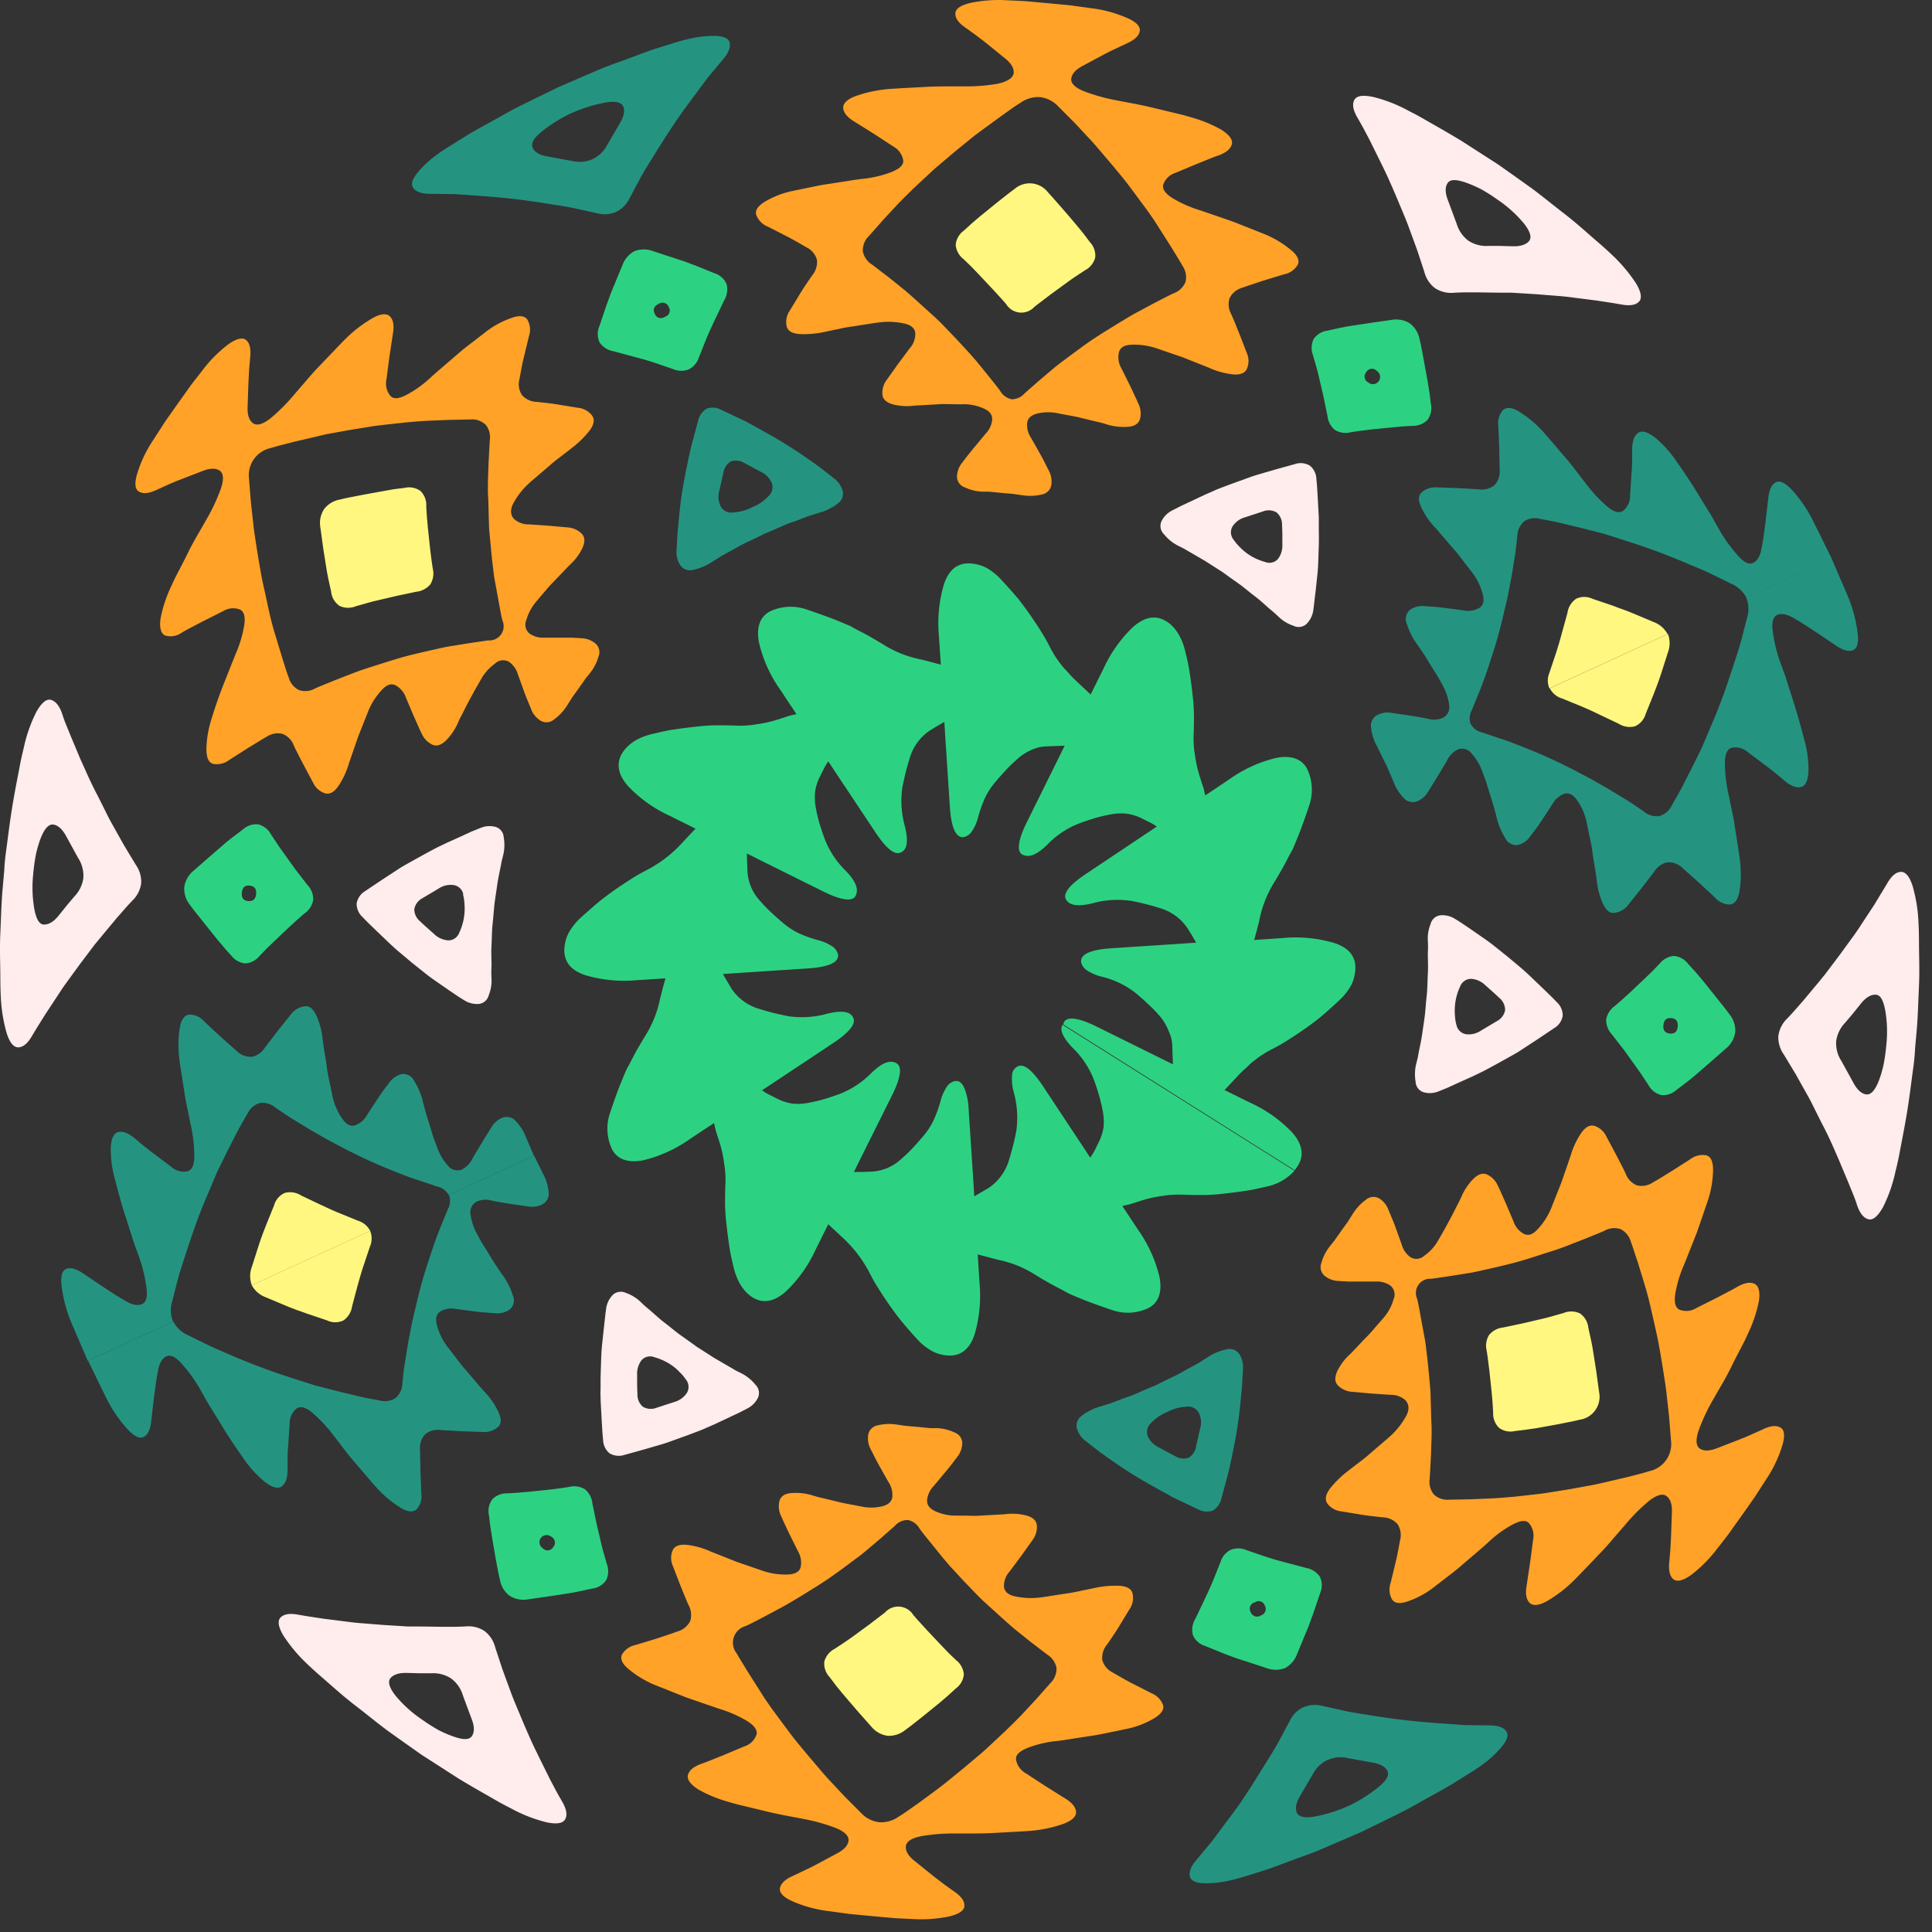
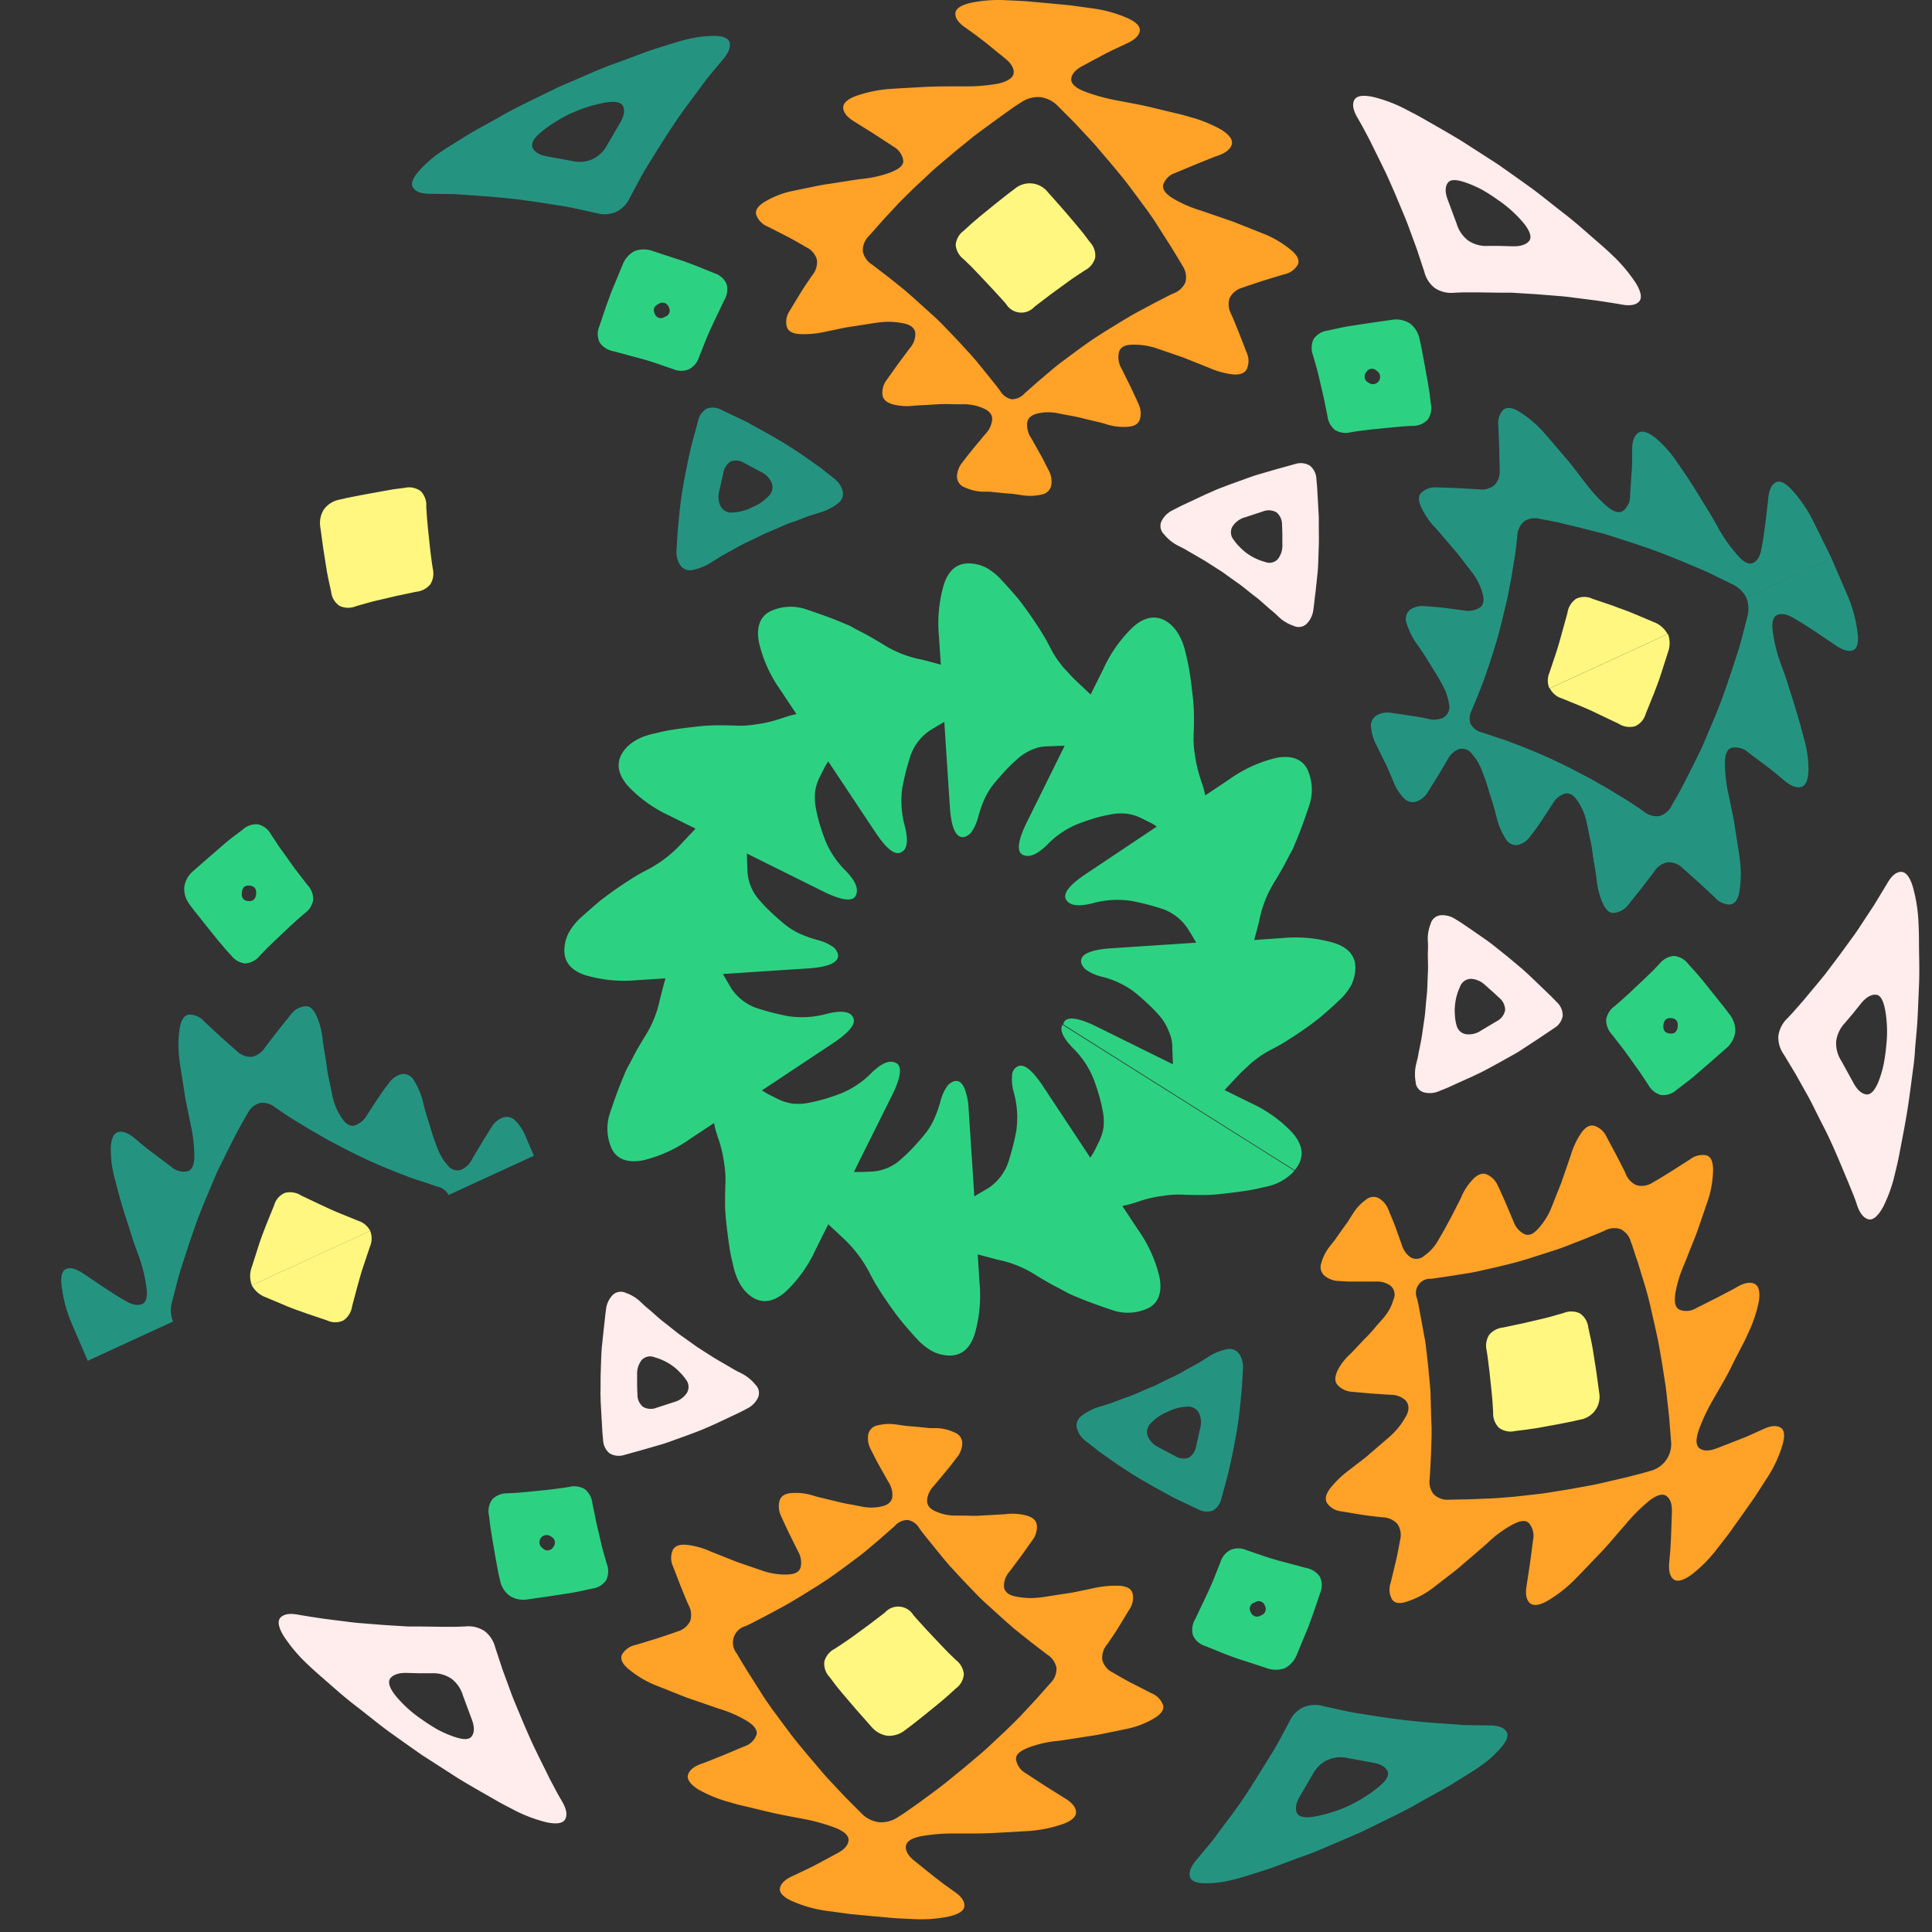
<svg xmlns="http://www.w3.org/2000/svg" width="138" height="138" fill="none">
  <rect width="100%" height="100%" fill="#333333" stroke="none" />
  <path d="M92.746 83.196c.41-.71.274-1.506-.473-2.332a9.637 9.637 0 0 0-2.966-2.095l-.92-.454-.92-.453 1.014-1.08c.173-.183.339-.339.538-.518.2-.18.338-.339.534-.477a7.366 7.366 0 0 1 1.201-.793c.438-.216.862-.458 1.272-.724.615-.386 1.24-.826 1.24-.826l.386-.28c.227-.173.552-.407.832-.654a34.795 34.795 0 0 0 1.154-1.04c.358-.322.66-.703.892-1.126a3.01 3.01 0 0 0 .284-1.216c0-.822-.466-1.448-1.562-1.787a9.797 9.797 0 0 0-3.639-.338l-1.014.07-1.015.068s.098-.358.193-.714c.047-.183.094-.365.132-.5.02-.077.037-.153.05-.23a8.128 8.128 0 0 1 1.062-2.682s.376-.606.73-1.259c.18-.339.339-.657.484-.91.146-.254.2-.427.2-.427s.294-.677.565-1.408c.27-.731.517-1.486.517-1.486a3.472 3.472 0 0 0-.152-2.613c-.392-.725-1.18-.992-2.27-.762a9.687 9.687 0 0 0-3.3 1.523l-.852.572-.856.569-.05-.227a3.642 3.642 0 0 0-.136-.49c-.115-.34-.227-.708-.227-.708a9.234 9.234 0 0 1-.318-1.439 7.115 7.115 0 0 1-.098-1.425s.034-.724.024-1.475c-.01-.752-.105-1.476-.105-1.476s-.078-.748-.2-1.524a13.529 13.529 0 0 0-.202-1.046l-.112-.473c-.24-.996-.713-1.791-1.424-2.194-.71-.403-1.505-.278-2.33.47a9.667 9.667 0 0 0-2.093 2.966l-.457.917-.456.92-1.076-1.015a7.093 7.093 0 0 1-.517-.541c-.166-.18-.338-.339-.477-.535a7.152 7.152 0 0 1-.788-1.202l-.213-.41c-.129-.25-.315-.558-.508-.866a35.775 35.775 0 0 0-.825-1.239l-.28-.389c-.173-.223-.403-.555-.653-.833-.494-.578-1.035-1.157-1.035-1.157a4.3 4.3 0 0 0-1.126-.894 2.955 2.955 0 0 0-1.214-.288c-.822 0-1.448.467-1.786 1.56a9.826 9.826 0 0 0-.338 3.643l.067 1.015.068 1.016-.714-.193-.5-.129c-.139-.037-.23-.054-.23-.054a7.902 7.902 0 0 1-2.675-1.07s-.606-.372-1.255-.73c-.338-.18-.676-.34-.913-.481-.237-.142-.423-.203-.423-.203s-.676-.298-1.407-.566a69.157 69.157 0 0 0-1.484-.52 3.45 3.45 0 0 0-2.611.148c-.727.386-.995 1.181-.765 2.268a9.64 9.64 0 0 0 1.529 3.354l.568.857.568.853-.226.05c-.166.036-.33.081-.49.136l-.707.227a9.154 9.154 0 0 1-1.441.315c-.47.08-.945.112-1.42.094 0 0-.724-.03-1.479-.023a13.22 13.22 0 0 0-1.47.105s-.751.078-1.523.196c-.395.057-.767.135-1.048.203l-.473.108c-1.015.24-1.786.715-2.195 1.422-.41.708-.278 1.506.47 2.336a9.605 9.605 0 0 0 2.959 2.098l.916.457.92.457-.507.532-.51.545a9.015 9.015 0 0 1-2.28 1.78l-.406.213c-.25.129-.561.312-.869.508-.615.386-1.241.823-1.241.823l-.386.28c-.223.173-.551.403-.835.654a53.532 53.532 0 0 0-1.157 1.015c-.358.323-.66.704-.893 1.128a2.9 2.9 0 0 0-.29 1.215c0 .822.47 1.449 1.555 1.79a9.87 9.87 0 0 0 3.64.339l1.014-.064 1.014-.065-.196.715c-.091.362-.186.727-.186.727a7.913 7.913 0 0 1-1.068 2.678s-.376.606-.734 1.255c-.176.339-.338.657-.48.915-.143.257-.207.423-.207.423s-.294.677-.565 1.404c-.27.728-.52 1.486-.52 1.486a3.445 3.445 0 0 0 .145 2.614c.382.73 1.177.995 2.263.768a9.717 9.717 0 0 0 3.307-1.517l.856-.568.855-.566.051.227c.033.166.076.33.129.491l.23.71c.144.47.248.952.31 1.44.08.469.111.945.096 1.421 0 0-.034.725-.028 1.48.007.754.102 1.475.102 1.475s.078.748.196 1.523c.054.393.132.769.2 1.05l.108.474c.236.995.713 1.784 1.417 2.197.703.413 1.505.277 2.333-.468a9.652 9.652 0 0 0 2.104-2.958l.456-.92.46-.918s.061.068.16.162l.368.339.544.508a9.14 9.14 0 0 1 1.776 2.284l.213.407c.129.25.308.568.504.873.386.616.822 1.239.822 1.239s.436.63.93 1.229a28.77 28.77 0 0 0 1.014 1.157c.323.36.704.661 1.127.894.376.187.79.287 1.21.294.822 0 1.451-.47 1.793-1.557a9.864 9.864 0 0 0 .338-3.638l-.064-1.016-.064-1.016 1.44.383c.95.19 1.858.555 2.675 1.076 0 0 .602.376 1.255.732.338.179.656.338.91.484.254.145.423.21.423.21s.676.294 1.403.565c.727.27 1.481.521 1.481.521a3.413 3.413 0 0 0 2.615-.142c.73-.376.997-1.175.77-2.261a9.709 9.709 0 0 0-1.51-3.314l-.566-.856-.568-.857.227-.05c.166-.035.331-.078.493-.13l.71-.226c.47-.146.953-.25 1.441-.311a7.042 7.042 0 0 1 1.418-.092s.723.03 1.477.027a13.32 13.32 0 0 0 1.475-.098s.747-.078 1.522-.196c.389-.055.77-.129 1.048-.197l.474-.108a3.68 3.68 0 0 0 2.012-1.134L75.89 73.197c-.216.39.051.938.724 1.642a6.43 6.43 0 0 1 1.492 2.213s.216.56.385 1.145c.17.585.277 1.16.277 1.16.077.39.095.788.055 1.182a3.705 3.705 0 0 1-.362 1.087l-.27.548a3.493 3.493 0 0 1-.214.359l-.102.159-.287-.437-.277-.42-2.845-4.302c-.774-1.147-1.352-1.587-1.785-1.354a.712.712 0 0 0-.39.633c-.032.406.008.814.12 1.205.245.88.31 1.802.189 2.708 0 0-.024.15-.068.359-.044.21-.108.501-.183.789a21.724 21.724 0 0 1-.338 1.178 3.658 3.658 0 0 1-1.376 1.79l-1.042.61-.034-.525-.03-.501-.338-5.148a4.761 4.761 0 0 0-.295-1.53c-.148-.339-.338-.539-.588-.535a.619.619 0 0 0-.338.105.815.815 0 0 0-.301.25 3.322 3.322 0 0 0-.497 1.114c-.13.471-.298.93-.504 1.374-.181.373-.409.723-.677 1.04 0 0-.368.453-.791.896-.21.227-.43.44-.592.586l-.28.25a3.326 3.326 0 0 1-2.114.86l-.606.024h-.615l.233-.47.223-.451 2.3-4.617c.599-1.232.707-2.01.264-2.24-.443-.231-.978-.045-1.739.676a6.49 6.49 0 0 1-2.211 1.496s-.555.213-1.143.39c-.589.175-1.16.277-1.16.277a3.962 3.962 0 0 1-1.18.054 3.563 3.563 0 0 1-1.086-.358l-.545-.275a2.962 2.962 0 0 1-.362-.21l-.162-.101.44-.291.416-.274 4.298-2.854c1.139-.774 1.59-1.37 1.353-1.79-.21-.45-.856-.502-1.837-.268-.879.248-1.8.313-2.705.193 0 0-.152-.02-.362-.068-.21-.047-.497-.108-.788-.18-.578-.145-1.174-.338-1.174-.338a3.586 3.586 0 0 1-1.82-1.398l-.611-1.042.527-.034.498-.034 5.147-.338c1.353-.102 2.029-.396 2.06-.887a.63.63 0 0 0-.105-.339.873.873 0 0 0-.25-.298 3.348 3.348 0 0 0-1.113-.497 8.847 8.847 0 0 1-1.377-.501 5.342 5.342 0 0 1-1.041-.677s-.45-.373-.893-.792a9.573 9.573 0 0 1-.589-.593l-.25-.28a3.356 3.356 0 0 1-.862-2.116l-.041-1.222.47.233.447.224 4.62 2.295c1.23.599 2.029.704 2.238.26.21-.443.044-.978-.676-1.74a6.453 6.453 0 0 1-1.498-2.21s-.213-.555-.393-1.144c-.179-.589-.277-1.16-.277-1.16a3.953 3.953 0 0 1-.054-1.179c.056-.38.176-.75.355-1.09 0 0 .135-.274.274-.545.06-.127.129-.249.206-.365l.102-.16.29.437.278.42 2.858 4.295c.773 1.14 1.37 1.586 1.789 1.338.45-.207.5-.857.263-1.838a6.775 6.775 0 0 1-.196-2.708s.02-.156.068-.363c.047-.206.105-.5.18-.788.145-.58.337-1.175.337-1.175a3.58 3.58 0 0 1 1.397-1.824l.16-.099.337-.206.531-.308.034.525.03.5.339 5.15c.101 1.353.399 2.03.89 2.06a.643.643 0 0 0 .337-.101.914.914 0 0 0 .301-.257c.232-.337.4-.713.494-1.11.127-.474.294-.934.5-1.378a4.91 4.91 0 0 1 .677-1.043s.372-.453.791-.897c.21-.223.43-.447.592-.589l.278-.25a3.718 3.718 0 0 1 1.542-.806c.188-.034.38-.055.571-.06l1.221-.045-.233.47-.22.45-2.29 4.625c-.595 1.232-.7 2.03-.26 2.244.44.213.977.04 1.738-.697a6.396 6.396 0 0 1 2.209-1.503s.551-.213 1.143-.393c.592-.18 1.16-.28 1.16-.28a3.933 3.933 0 0 1 1.177-.058c.38.051.747.166 1.089.338l.544.274c.127.058.25.126.366.203l.159.102-.437.294-.416.278-4.288 2.864c-1.14.775-1.59 1.377-1.336 1.794.254.416.86.497 1.837.264a6.655 6.655 0 0 1 2.688-.2c.123.015.245.036.365.064a17.513 17.513 0 0 1 1.959.518 3.551 3.551 0 0 1 1.823 1.398c.037.05.07.102.1.156l.21.338.305.528-.524.034-.497.034-5.148.339c-1.353.105-2.029.402-2.056.89.002.12.037.237.102.338.065.115.153.216.257.298.337.232.714.4 1.112.494.88.21 1.707.606 2.422 1.161 0 0 .45.37.893.79.297.272.579.563.842.869.274.324.492.693.642 1.09.167.352.252.737.25 1.127l.044 1.222-.473-.233-.447-.22-4.623-2.285c-1.227-.593-2.029-.698-2.242-.257a.647.647 0 0 0-.05.148l16.534 10.412c.1-.122.189-.252.267-.389ZM122.132 75.902l1.194-1.046c.34-.293.561-.7.622-1.144a1.838 1.838 0 0 0-.402-1.243s-.227-.318-.48-.63l-.494-.619-.974-1.218-.497-.582-.525-.576a1.416 1.416 0 0 0-1.014-.562 1.466 1.466 0 0 0-1.015.549l-.514.534-.541.522-1.072 1.015-.538.488c-.267.24-.551.477-.551.477a1.487 1.487 0 0 0-.605.965 1.51 1.51 0 0 0 .416 1.063l.889 1.147.866 1.208s.223.305.423.613l.412.62a1.465 1.465 0 0 0 .907.73 1.403 1.403 0 0 0 1.112-.361l.599-.457c.314-.234.609-.478.609-.478l1.173-1.015Zm-3.318-2.674c.034-.362.22-.532.562-.505.342.027.494.23.46.6-.034.368-.22.538-.562.5-.341-.037-.493-.233-.46-.595Z" fill="#2CD282" />
  <path d="m104.002 77.418 1.2-.541.565-.271c.338-.166.761-.4 1.204-.64l1.214-.677c.338-.193.545-.338.545-.338l1.139-.745 1.16-.779a1.249 1.249 0 0 0 .592-.876 1.287 1.287 0 0 0-.426-.975s-.233-.247-.487-.494l-.5-.484-.988-.945-.463-.423-1.072-.897-1.066-.853c-.291-.223-.5-.369-.5-.369l-1.082-.751-.535-.362c-.264-.18-.534-.339-.534-.339a1.693 1.693 0 0 0-1.066-.284.826.826 0 0 0-.716.62c-.164.408-.23.85-.193 1.289 0 0 .02.274 0 .677-.021.403.03.958 0 1.503-.031.545-.031 1.093-.071 1.503l-.068.677s-.02.274-.057.677c-.038.402-.132.95-.207 1.492-.074.542-.203 1.08-.277 1.483-.025.164-.06.327-.105.487a6.19 6.19 0 0 1-.044.183c-.109.43-.125.877-.047 1.314a.812.812 0 0 0 .588.744 1.67 1.67 0 0 0 1.096-.088l.605-.244.596-.274Zm.03-4.21a2.86 2.86 0 0 1-.105-.65 3.72 3.72 0 0 1 0-.732 4.01 4.01 0 0 1 .365-1.354.838.838 0 0 1 .789-.555c.381.026.741.189 1.014.457l.494.44c.254.224.487.45.487.45a1.131 1.131 0 0 1 .433.884 1.1 1.1 0 0 1-.582.785l-1.136.677c-.318.217-.704.31-1.086.26a.836.836 0 0 1-.673-.663ZM133.878 64.626l-.964 1.463s-.169.27-.457.677l-1.052 1.445-1.055 1.398-.507.62-1.082 1.296-.548.623c-.267.308-.562.61-.562.61-.341.329-.561.764-.625 1.235-.025.473.112.941.389 1.327l.855 1.418.826 1.476s.162.28.371.7c.21.42.501 1.016.789 1.567.287.552.568 1.172.764 1.615l.321.741.677 1.615s.165.413.338.83c.172.416.301.832.301.832.196.555.46.884.788.975.328.091.676-.193 1.055-.863a10.39 10.39 0 0 0 .872-2.468l.092-.376c.057-.24.135-.578.213-.991.155-.83.379-1.93.558-3.047.179-1.117.308-2.224.423-3.046.115-.823.132-1.398.132-1.398l.125-1.398c.074-.84.104-1.963.155-3.084.051-1.12 0-2.248 0-3.09 0-.843-.034-1.405-.034-1.405a11.134 11.134 0 0 0-.409-2.596c-.223-.728-.527-1.08-.876-1.05-.348.03-.653.308-.947.816 0 0-.23.386-.463.768-.233.383-.463.765-.463.765Zm.781 7.539c.145.84.169 1.698.071 2.545-.04.455-.104.907-.193 1.354-.084.388-.197.77-.338 1.14-.267.678-.568 1.016-.906.966-.339-.051-.653-.339-.927-.864l-.829-1.506a2.343 2.343 0 0 1-.382-1.418c.065-.498.288-.962.636-1.324l.555-.656.544-.677c.365-.467.717-.677 1.069-.677.351 0 .561.389.7 1.117Z" fill="#FFECEC" />
  <path d="M112.7 57.23a4.41 4.41 0 0 1 .66 1.636l.125.612c.074.37.196.85.257 1.354.061.505.155.985.213 1.354.057.37.088.616.088.616.052.596.202 1.18.443 1.726.233.484.473.715.818.677a1.472 1.472 0 0 0 1.015-.595l.92-1.148.913-1.191a1.448 1.448 0 0 1 .94-.677 1.413 1.413 0 0 1 1.096.416l1.146 1.016 1.15 1.07a1.435 1.435 0 0 0 1.072.514c.338-.024.592-.339.694-.955a7.91 7.91 0 0 0 .033-2.173s-.03-.305-.104-.758l-.261-1.662c-.081-.61-.226-1.205-.314-1.655a26.97 26.97 0 0 0-.156-.748 10.603 10.603 0 0 1-.24-2.153c0-.65.172-1.016.5-1.1a1.375 1.375 0 0 1 1.164.338l1.322.992c.338.25.653.514.893.71l.399.34c.423.338.802.503 1.14.432.338-.07.521-.457.551-1.154a7.987 7.987 0 0 0-.338-2.37s-.338-1.326-.751-2.62l-.568-1.786-.294-.8a10.629 10.629 0 0 1-.589-2.321c-.108-.677 0-1.11.311-1.243.311-.132.724-.054 1.228.258 0 0 .382.22.747.453l.731.474 1.461.985c.494.339.903.467 1.224.355.321-.111.443-.551.338-1.306a9.822 9.822 0 0 0-.676-2.525l-1.18-2.742-6.088 2.806c.182.457.203.962.061 1.432l-.419 1.628s-.105.396-.237.796l-.257.792s-.382 1.188-.788 2.325a37.9 37.9 0 0 1-.9 2.254l-.619 1.463-.7 1.425-.707 1.384c-.175.339-.368.677-.517.934-.149.258-.24.42-.24.42a1.413 1.413 0 0 1-.893.758 1.44 1.44 0 0 1-1.113-.338l-.385-.264c-.23-.156-.534-.362-.856-.562l-1.268-.772-1.262-.72-1.288-.678s-.954-.49-1.918-.92c-.964-.43-1.948-.806-1.948-.806l-.642-.247c-.321-.122-.66-.227-.66-.227l-1.305-.437a1.182 1.182 0 0 1-.812-.602l-6.087 2.803.578 1.354c.16.412.4.789.703 1.11a.861.861 0 0 0 .93.264c.351-.131.644-.382.829-.708l.676-1.093s.173-.284.339-.565l.338-.572c.16-.345.435-.622.778-.786a.862.862 0 0 1 .974.295c.341.387.604.836.774 1.323l.19.508c.115.305.226.725.358 1.138.281.822.477 1.665.477 1.665.129.5.333.977.605 1.415a.869.869 0 0 0 .893.484c.376-.093.702-.325.913-.65l.261-.338c.155-.214.362-.498.548-.782l.764-1.168c.191-.348.506-.61.883-.735.321-.064.622.102.916.549Z" fill="#249481" />
  <path d="m114.262 51.05 1.353.643a1.472 1.472 0 0 0 1.164.186 1.356 1.356 0 0 0 .767-.88l.579-1.432.175-.457c.105-.277.241-.646.359-1.015l.48-1.5c.159-.423.159-.89 0-1.313l-8.438 3.882a1.443 1.443 0 0 0 .866.724l1.353.552c.338.143.676.291.926.41l.416.2Z" fill="#FFF780" />
-   <path d="M7.598 99.87a9.633 9.633 0 0 0 1.468 2.167c.507.562.91.762 1.218.586.307-.176.466-.559.524-1.165l.203-1.746.118-.864c.058-.43.142-.866.142-.866.095-.586.298-.945.602-1.097.305-.152.697.044 1.15.572.53.6.992 1.257 1.377 1.96l.415.741.981 1.595a36.403 36.403 0 0 0 1.498 2.278c.44.675.978 1.281 1.597 1.797.551.43.967.542 1.238.339.27-.204.405-.596.409-1.148v-.521c0-.315 0-.721.04-1.141l.109-1.652a1.358 1.358 0 0 1 .5-1.1c.284-.189.676-.085 1.163.339a10.391 10.391 0 0 1 1.472 1.584s.19.24.466.606c.278.365.643.856 1.052 1.316l1.093 1.28c.294.338.503.575.503.575a7.942 7.942 0 0 0 1.671 1.385c.535.338.94.338 1.174.095a1.423 1.423 0 0 0 .31-1.148l-.06-1.571-.03-1.536a1.411 1.411 0 0 1 .392-1.107 1.48 1.48 0 0 1 1.126-.274l1.502.084 1.468.051a1.443 1.443 0 0 0 1.102-.376c.243-.247.227-.582 0-1.069a5.356 5.356 0 0 0-1.015-1.463s-.172-.182-.412-.47l-.89-1.043c-.338-.372-.622-.782-.855-1.073l-.38-.494a4.355 4.355 0 0 1-.81-1.567c-.15-.515-.078-.85.206-1.04.34-.204.744-.273 1.133-.192l1.38.18c.337.043.676.07.95.09l.433.031c.384.05.773-.046 1.089-.27a.857.857 0 0 0 .213-.993 4.993 4.993 0 0 0-.677-1.38s-.514-.698-.95-1.446l-.633-1.016-.26-.477a4.032 4.032 0 0 1-.5-1.448.86.86 0 0 1 .412-.931 1.594 1.594 0 0 1 1.103-.082s.31.071.642.126l.656.105 1.279.186c.367.07.747.012 1.075-.166a.867.867 0 0 0 .406-.88 3.388 3.388 0 0 0-.382-1.256l-.653-1.324-6.088 2.803a1.194 1.194 0 0 1-.07 1.016l-.521 1.276s-.139.338-.254.646c-.115.308-.233.65-.233.65s-.338.975-.656 2.004A31.765 31.765 0 0 0 29.777 93l-.338 1.422-.274 1.425-.24 1.465c-.06.373-.105.738-.132 1.016l-.05.464a1.463 1.463 0 0 1-.48 1.06 1.407 1.407 0 0 1-1.157.179l-.477-.088c-.284-.051-.677-.126-1.042-.217l-1.512-.365-1.535-.393-1.512-.48s-1.15-.363-2.296-.79c-1.147-.426-2.276-.913-2.276-.913l-.768-.339c-.389-.162-.758-.338-.758-.338l-1.508-.738a2.182 2.182 0 0 1-1.045-.982L6.29 97.193l1.308 2.678Z" fill="#249481" />
  <path d="M35.402 111.312s.074.386.145.775.166.775.166.775c.08.442.322.839.676 1.114.378.243.832.339 1.275.27l1.57-.226 1.535-.234s.379-.064.761-.149l.758-.166a1.399 1.399 0 0 0 1.014-.609 1.471 1.471 0 0 0 .037-1.164l-.203-.718c-.104-.339-.189-.718-.189-.718l-.338-1.445-.294-1.425a1.515 1.515 0 0 0-.531-1.016 1.49 1.49 0 0 0-1.126-.169s-.366.064-.72.108l-.725.092-1.47.149-.748.067-.744.044a1.467 1.467 0 0 0-1.08.42 1.417 1.417 0 0 0-.246 1.148l.095.771.118.759.264 1.547Zm3.967-1.551a.474.474 0 0 1 .152.738.47.47 0 0 1-.349.239.467.467 0 0 1-.398-.141.519.519 0 0 1-.23-.542.51.51 0 0 1 .234-.333.524.524 0 0 1 .402-.058c.068.019.13.05.186.094l.003.003Z" fill="#2CD282" />
  <path d="m21.904 93.822 1.461.494a1.352 1.352 0 0 0 1.167 0 1.476 1.476 0 0 0 .619-1.016l.385-1.445s.051-.176.125-.444c.075-.267.176-.616.295-.971l.466-1.391a1.453 1.453 0 0 0 .017-1.13L17.984 91.8c.215.397.568.703.991.86l1.448.609c.358.149.724.288 1.014.386l.467.166Z" fill="#FFF780" />
  <path d="m43.136 94.827-.139 1.313s-.027.254-.044.62c-.017.365-.03.87-.047 1.354-.017.484 0 1.015-.017 1.398l.017.629.075 1.354.04.677c.02.339.058.677.058.677a1.288 1.288 0 0 0 .46.958 1.283 1.283 0 0 0 1.051.119l1.353-.376 1.306-.379s.24-.068.605-.2l1.312-.474c.47-.179.923-.338 1.268-.501l.575-.25 1.19-.559.582-.274.579-.298c.338-.165.613-.437.781-.775a.827.827 0 0 0-.183-.934 3.115 3.115 0 0 0-1.014-.82l-.17-.084c-.15-.07-.295-.149-.436-.237l-1.305-.758-1.268-.812-.555-.4-.558-.396c-.338-.234-.75-.592-1.187-.924-.436-.332-.825-.714-1.143-.975a7.64 7.64 0 0 1-.51-.453 2.847 2.847 0 0 0-1.103-.694.832.832 0 0 0-.94.142c-.263.27-.43.62-.477.995 0 0-.044.318-.078.636-.034.319-.078.701-.078.701Zm3.619 2.122c.448.123.871.322 1.251.59.2.14.383.301.548.48.16.15.303.319.426.501a.84.84 0 0 1 .088.965 1.576 1.576 0 0 1-.903.656l-1.265.413a1.111 1.111 0 0 1-.977-.071 1.12 1.12 0 0 1-.39-.904s-.02-.338-.023-.676c-.003-.339 0-.678 0-.678a1.605 1.605 0 0 1 .318-1.072.822.822 0 0 1 .927-.204ZM39.298 127.119l-.778-1.57-.355-.728c-.21-.437-.47-1.039-.727-1.628l-.677-1.622c-.18-.433-.287-.738-.287-.738l-.582-1.587-.518-1.571a2.13 2.13 0 0 0-.754-1.164 2.089 2.089 0 0 0-1.352-.339s-.42.024-.829.028h-.829l-1.69-.024h-.802l-1.745-.108-1.783-.143c-.486-.044-.804-.091-.804-.091l-1.735-.22-.88-.135c-.443-.068-.882-.146-.882-.146-.579-.108-.995-.047-1.238.19-.244.236-.183.7.223 1.354a11.19 11.19 0 0 0 1.691 2s.402.389 1.042.941c.639.552 1.467 1.31 2.367 2.001.9.69 1.755 1.401 2.438 1.892l1.144.815 1.146.809 2.594 1.669c.954.586 1.934 1.131 2.662 1.551.365.213.676.375.893.487l.338.176c.771.415 1.592.732 2.442.944.747.156 1.197.082 1.352-.24.156-.321.064-.724-.226-1.235 0 0-.227-.38-.437-.772l-.422-.796Zm-6.903-3.08a8.083 8.083 0 0 1-1.096-.477 12.564 12.564 0 0 1-1.143-.728 8.883 8.883 0 0 1-1.884-1.692c-.463-.579-.591-1.016-.382-1.273.21-.257.622-.396 1.211-.373l.862.024h.86c.5-.029.998.105 1.416.383.4.304.69.729.829 1.211l.599 1.612c.22.548.24.968.05 1.266-.189.298-.622.294-1.322.047Z" fill="#FFECEC" />
  <path d="M56.282 112.463a5.01 5.01 0 0 1-1.749-.244l-1.89-.65-1.857-.738a5.778 5.778 0 0 0-1.718-.484c-.528-.051-.862.074-1.015.376a1.42 1.42 0 0 0 .017 1.157s.267.677.531 1.375c.142.338.284.697.392.958.109.26.186.429.186.429a1.46 1.46 0 0 1 .119 1.151 1.44 1.44 0 0 1-.913.742s-.183.071-.453.162l-1.015.339-1.498.457a1.467 1.467 0 0 0-.984.677c-.153.308 0 .677.483 1.066.56.463 1.186.84 1.857 1.117l2.273.904 2.31.795c.693.205 1.359.495 1.981.863.555.339.782.677.697.992a1.35 1.35 0 0 1-.873.836l-1.515.636-1.065.427c-.294.118-.49.183-.49.183-.518.183-.836.436-.944.761-.108.325.132.677.72 1.063a9.562 9.562 0 0 0 2.206.904l.223.064c.142.041.338.102.595.159l1.82.437c.676.166 1.328.295 1.83.386l.838.159a13.56 13.56 0 0 1 2.306.643c.646.264.96.572.92.914-.04.342-.314.647-.838.917l-1.55.833s-.392.203-.788.386l-.794.376c-.548.243-.856.535-.924.87-.067.335.258.677.954.971a9.16 9.16 0 0 0 2.533.677l1.485.203 1.491.142 1.492.136c.372.037.747.044 1.014.061l.467.02a9.868 9.868 0 0 0 2.618-.176c.744-.173 1.12-.427 1.12-.782 0-.355-.251-.677-.748-1.015l-.714-.512-.7-.538-1.37-1.1c-.463-.362-.676-.714-.652-1.056.023-.342.385-.589 1.072-.731.789-.14 1.59-.206 2.39-.196h.853c.51 0 1.194 0 1.874-.034l1.87-.102.852-.054a9.488 9.488 0 0 0 2.337-.498c.65-.237.954-.561.907-.897-.048-.335-.312-.639-.788-.927l-1.42-.89-1.374-.897a1.39 1.39 0 0 1-.703-.995c-.024-.339.26-.593.869-.837a8.095 8.095 0 0 1 2.11-.484s.304-.033.754-.108l1.664-.257c.606-.085 1.2-.23 1.654-.315l.747-.156c.715-.135 1.4-.39 2.03-.754.544-.319.76-.637.676-.965a1.464 1.464 0 0 0-.846-.857l-1.383-.707c-.338-.173-.676-.369-.933-.515l-.42-.243a1.413 1.413 0 0 1-.757-.891 1.456 1.456 0 0 1 .338-1.117l.264-.382c.156-.23.362-.535.561-.86l.771-1.269a1.442 1.442 0 0 0 .227-1.134c-.091-.339-.396-.508-.923-.548a6.968 6.968 0 0 0-1.776.152l-.609.128c-.368.068-.852.193-1.352.258l-1.353.21c-.369.064-.62.088-.62.088a5.276 5.276 0 0 1-1.758-.082c-.517-.105-.774-.372-.798-.704a1.54 1.54 0 0 1 .4-1.066l.841-1.127.799-1.124c.236-.308.346-.694.307-1.08-.047-.338-.3-.551-.754-.677a4.017 4.017 0 0 0-1.528-.088l-.542.031-1.187.067c-.43.034-.862 0-1.187 0h-.541a3.469 3.469 0 0 1-1.498-.308c-.42-.186-.62-.457-.599-.798.038-.384.208-.743.48-1.016l.846-1.015.402-.495.396-.521c.24-.285.376-.643.389-1.015a.822.822 0 0 0-.558-.772 3.224 3.224 0 0 0-1.268-.308h-.227c-.138 0-.321 0-.5-.027l-.727-.071-.731-.061-.724-.105a3.499 3.499 0 0 0-1.305.064.833.833 0 0 0-.677.657c-.06.372.007.755.193 1.083 0 0 .149.288.294.579.146.291.305.572.305.572l.642 1.141c.217.315.318.695.288 1.076-.044.338-.291.572-.74.677a3.345 3.345 0 0 1-1.53 0l-.534-.102c-.318-.057-.744-.132-1.163-.243l-1.16-.278c-.163-.034-.291-.074-.382-.101l-.142-.041a4.02 4.02 0 0 0-1.53-.183c-.462.024-.757.197-.868.521-.107.375-.07.776.105 1.124 0 0 .067.166.175.396l.403.857c.315.629.626 1.259.626 1.259.202.341.27.745.192 1.134-.084.321-.378.504-.91.525Zm.886 1.57 1.23-.761.559-.363c.338-.22.774-.538 1.204-.849l1.156-.86c.308-.234.514-.406.514-.406l1.062-.901 1.015-.89a1.227 1.227 0 0 1 .927-.433 1.212 1.212 0 0 1 .832.592s.203.281.412.542l.43.531.872 1.077.43.504.974 1.056 1.014 1.056c.288.291.48.467.48.467l1.066.968.544.491.559.488 1.146.917 1.19.914a1.47 1.47 0 0 1 .677.941 1.414 1.414 0 0 1-.423 1.097l-1.014 1.147-1.07 1.151s-.27.281-.55.555l-.562.552-1.17 1.093s-.22.213-.561.508l-1.269 1.07-1.315 1.073-.612.47-1.336.985-.694.484c-.338.247-.703.467-.703.467-.4.284-.886.423-1.377.393a2.114 2.114 0 0 1-1.274-.636l-1.198-1.202-1.13-1.208s-.21-.22-.513-.579l-1.096-1.29c-.39-.47-.771-.927-1.049-1.29l-.453-.606-.95-1.282-.45-.644c-.223-.338-.433-.677-.433-.677l-.839-1.32-.55-.9a9.966 9.966 0 0 1-.244-.42 1.222 1.222 0 0 1-.214-1.148 1.23 1.23 0 0 1 .843-.808s.169-.071.422-.2l.917-.474 1.302-.697s.315-.173.633-.362l.639-.383Z" fill="#FFA227" />
  <path d="m60.198 120.989 1.014 1.185 1.052 1.188c.291.342.698.564 1.143.623.45.022.891-.121 1.242-.403l.395-.294.86-.677 1.21-.982.582-.498.575-.524a1.402 1.402 0 0 0 .575-1.016 1.444 1.444 0 0 0-.562-1.015l-.534-.515-.52-.541-1.016-1.077-.676-.741a29.56 29.56 0 0 0-.297-.339 1.272 1.272 0 0 0-.97-.602 1.263 1.263 0 0 0-1.06.42l-1.153.88-1.2.876s-.305.22-.613.423l-.619.41a1.465 1.465 0 0 0-.744.904 1.393 1.393 0 0 0 .376 1.117l.466.619c.227.281.474.579.474.579Z" fill="#FFF780" />
  <path d="m88.982 118.66 1.492.491c.423.159.889.159 1.312 0 .396-.216.701-.568.859-.992l.598-1.452s.153-.338.291-.724l.27-.738.495-1.462a1.391 1.391 0 0 0-.024-1.161 1.502 1.502 0 0 0-.99-.627l-1.445-.385-.71-.193c-.338-.099-.707-.217-.707-.217l-1.39-.477a1.438 1.438 0 0 0-1.13-.017 1.434 1.434 0 0 0-.724.866l-.54 1.354s-.143.339-.298.677l-.315.677-.646 1.354a1.487 1.487 0 0 0-.172 1.158 1.372 1.372 0 0 0 .866.775l1.43.579.734.274c.376.129.744.24.744.24Zm.65-4.204a.462.462 0 0 1 .595.043c.052.05.091.112.115.181a.482.482 0 0 1-.093.604.489.489 0 0 1-.191.107.488.488 0 0 1-.424.056.478.478 0 0 1-.3-.304.455.455 0 0 1-.028-.42.467.467 0 0 1 .325-.267Z" fill="#2CD282" />
  <path d="m78.576 103.729 1.065.752s.815.565 1.69 1.09c.877.524 1.756.995 1.756.995l.609.339c.308.162.615.301.615.301l1.248.592a1.327 1.327 0 0 0 1.069.102 1.331 1.331 0 0 0 .619-.88l.362-1.334s.094-.339.172-.677l.152-.677s.217-1.016.386-1.984c.17-.968.267-1.983.267-1.983l.125-1.297.075-1.306a1.693 1.693 0 0 0-.278-1.06.839.839 0 0 0-.903-.318 2.91 2.91 0 0 0-.595.18 3.056 3.056 0 0 0-.619.3l-.581.366c-.339.227-.84.464-1.313.742-.473.277-.984.497-1.353.677l-.615.308-.64.267c-.381.156-.875.41-1.4.579-.524.17-1.014.403-1.42.514l-.653.203c-.22.068-.432.16-.632.275a3.028 3.028 0 0 0-.524.338.844.844 0 0 0-.338.894c.102.361.32.677.622.9l1.032.802Zm3.655-2.098a3.26 3.26 0 0 1 1.154-.779c.418-.22.88-.347 1.352-.372a.868.868 0 0 1 .883.413c.172.344.212.739.112 1.11l-.291 1.283a1.182 1.182 0 0 1-.541.843 1.17 1.17 0 0 1-.988-.136l-1.163-.616a1.583 1.583 0 0 1-.771-.805.872.872 0 0 1 .253-.941ZM104.597 123.22l-1.755-.125s-1.302-.088-2.574-.237c-1.272-.149-2.53-.363-2.53-.363l-.829-.128c-.409-.065-.825-.156-.825-.156l-1.626-.359a2.031 2.031 0 0 0-1.353.098h-.017a2.033 2.033 0 0 0-.964.975l-.785 1.469s-.203.376-.422.728c-.22.352-.443.714-.443.714s-.657 1.073-1.353 2.157c-.697 1.083-1.498 2.108-1.498 2.108l-1.049 1.415-1.13 1.354c-.382.454-.534.846-.45 1.178.085.332.515.494 1.276.471a8.07 8.07 0 0 0 1.22-.126c.458-.088.91-.201 1.354-.338l1.352-.423c.805-.247 1.844-.677 2.895-1.046 1.052-.369 2.07-.843 2.845-1.168l1.281-.555 1.255-.609c.748-.379 1.765-.843 2.736-1.402.971-.558 1.968-1.069 2.679-1.52l1.19-.741c.397-.246.781-.512 1.15-.799.317-.26.614-.544.889-.849.514-.562.677-.985.474-1.276-.203-.292-.592-.417-1.184-.424l-1.809-.023Zm-6.125 4.42c-.66.537-1.382.992-2.15 1.354-.773.35-1.585.604-2.419.759-.724.125-1.157.023-1.282-.295s-.03-.731.278-1.239l.872-1.489c.228-.444.595-.8 1.045-1.016h.017a2.246 2.246 0 0 1 1.448-.135l1.69.308c.589.095.958.281 1.12.592.162.312-.047.694-.619 1.161Z" fill="#249481" />
  <path d="M100.43 101.157c-.284.519-.65.988-1.086 1.388 0 0-.182.172-.47.409l-1.041.894c-.369.338-.781.623-1.072.856l-.494.379a7.218 7.218 0 0 0-1.272 1.249c-.314.427-.375.779-.186 1.06a1.443 1.443 0 0 0 1.015.565l1.464.241c.376.06.741.101 1.015.132l.463.05a1.475 1.475 0 0 1 1.055.481 1.426 1.426 0 0 1 .183 1.158s-.034.189-.088.474c-.054.284-.125.676-.216 1.045l-.366 1.514a1.447 1.447 0 0 0 .098 1.194c.193.285.575.339 1.171.119a6.36 6.36 0 0 0 1.894-1.053l.605-.467c.362-.284.859-.643 1.315-1.049l1.279-1.094.575-.507a8.111 8.111 0 0 1 1.742-1.283c.581-.305.95-.362 1.197-.119a1.392 1.392 0 0 1 .297 1.185s-.104.812-.213 1.625l-.25 1.658c-.091.552-.041.941.189 1.202s.677.237 1.272-.102a9.478 9.478 0 0 0 1.897-1.455s.244-.24.596-.609l1.298-1.354c.477-.491.907-1.016 1.245-1.402l.558-.643a12.935 12.935 0 0 1 1.691-1.692c.554-.43.981-.549 1.254-.339.274.21.403.596.376 1.185l-.061 1.753-.047.884c-.038.44-.078.877-.078.877-.061.599.034 1.015.291 1.232.257.216.707.111 1.322-.339a9.88 9.88 0 0 0 1.836-1.875l.291-.369c.169-.223.406-.511.623-.819.433-.613.869-1.222.869-1.222l.862-1.226.812-1.259c.494-.73.88-1.528 1.146-2.369.227-.728.193-1.182-.115-1.354-.307-.173-.717-.125-1.258.132l-.801.362c-.396.179-.809.339-.809.339l-1.636.636c-.548.217-.958.227-1.245.037-.287-.189-.315-.629-.091-1.293.272-.753.612-1.481 1.014-2.173l.423-.738c.257-.44.595-1.015.9-1.642.304-.626.619-1.212.852-1.665.118-.227.206-.42.267-.555l.098-.213c.343-.721.596-1.482.751-2.265.098-.677-.02-1.107-.338-1.239-.318-.132-.717-.05-1.194.22 0 0-.173.108-.453.254l-1.015.532-1.468.737a1.35 1.35 0 0 1-1.2.119c-.305-.15-.403-.532-.298-1.175a8.705 8.705 0 0 1 .633-2.068s.453-1.137.903-2.275c.399-1.154.794-2.311.794-2.311a7.407 7.407 0 0 0 .362-2.14c0-.63-.159-.975-.494-1.063a1.482 1.482 0 0 0-1.163.302l-1.319.84-.9.554c-.243.146-.419.24-.419.24a1.431 1.431 0 0 1-1.156.21 1.463 1.463 0 0 1-.795-.839s-.075-.17-.203-.423l-.474-.918-.696-1.303a1.427 1.427 0 0 0-.863-.765c-.338-.084-.639.088-.943.522a5.892 5.892 0 0 0-.754 1.621l-.65 1.889-.737 1.858a4.973 4.973 0 0 1-.954 1.486c-.362.393-.676.501-.998.339a1.598 1.598 0 0 1-.737-.887l-.548-1.293-.385-.867c-.105-.23-.186-.39-.186-.39a1.551 1.551 0 0 0-.785-.808c-.318-.132-.639 0-.96.315-.365.37-.656.805-.859 1.283l-.061.135a3.868 3.868 0 0 1-.169.338c-.149.288-.338.677-.545 1.06-.206.382-.409.768-.575 1.05l-.27.466a3.33 3.33 0 0 1-1.015 1.151.833.833 0 0 1-.998.119 1.661 1.661 0 0 1-.632-.918l-.443-1.232s-.108-.297-.237-.602l-.25-.6a1.638 1.638 0 0 0-.676-.852.83.83 0 0 0-.95.098c-.356.259-.661.581-.9.951 0 0-.197.308-.39.62l-.429.592-.42.599c-.097.152-.222.288-.304.396l-.142.18c-.272.344-.474.74-.591 1.164a.82.82 0 0 0 .223.924c.291.24.657.373 1.035.376l.649.04h1.948a1.69 1.69 0 0 1 1.079.295.82.82 0 0 1 .216.975 3.444 3.444 0 0 1-.74 1.354l-.355.406c-.22.24-.484.585-.792.89-.308.305-.598.626-.822.86l-.375.39c-.384.343-.7.756-.93 1.218-.19.433-.2.761.03 1.015.268.279.63.447 1.015.47l1.353.123 1.403.094c.395-.01.778.13 1.072.393.254.301.288.67.034 1.134Zm1.796 0-.041-1.442s0-.26-.037-.677c-.037-.416-.088-.934-.138-1.466-.051-.531-.119-1.039-.163-1.428-.044-.39-.105-.654-.105-.654l-.247-1.353s-.064-.339-.125-.677c-.061-.339-.142-.677-.142-.677a1.018 1.018 0 0 1 1.015-1.44l1.353-.199 1.376-.22s.264-.04.639-.125l1.407-.318c.514-.125 1.045-.25 1.427-.362l.64-.187 1.379-.44.701-.227c.338-.115.676-.243.676-.243l1.373-.535.957-.39c.264-.108.43-.185.43-.185a1.433 1.433 0 0 1 1.149-.119 1.414 1.414 0 0 1 .741.914s.075.183.162.454c.088.27.203.64.339 1.015.226.752.456 1.5.456 1.5s.119.379.22.758c.102.379.193.761.193.761l.355 1.558.162.74c.095.444.193 1.016.298 1.636.105.62.193 1.215.264 1.668.071.454.101.769.101.769l.183 1.648.135 1.693a1.981 1.981 0 0 1-1.542 2.173s-.399.125-.815.23l-.819.21-1.616.376-.748.166-1.67.304-1.641.264c-.439.068-.747.098-.747.098l-1.59.18-.784.064c-.392.034-.781.054-.781.054l-1.57.065-1.535.03a1.4 1.4 0 0 1-1.103-.396 1.458 1.458 0 0 1-.273-1.127l.081-1.5c.027-.734.05-1.469.05-1.469v-.738c-.02-.358-.03-.724-.03-.724v-.01Z" fill="#FFA227" />
  <path d="m109.758 102.01 1.532-.278 1.069-.213.48-.112a1.649 1.649 0 0 0 1.379-1.288c.048-.219.05-.445.007-.665l-.216-1.574-.243-1.536s-.065-.376-.149-.759c-.085-.382-.166-.758-.166-.758a1.409 1.409 0 0 0-.602-1.015 1.45 1.45 0 0 0-1.17-.024l-.717.203c-.338.102-.717.19-.717.19l-1.448.338-1.42.301c-.395.038-.76.23-1.015.535a1.483 1.483 0 0 0-.169 1.127l.068.45c.034.271.078.633.125.996l.156 1.472.067.748c.024.373.044.742.044.742a1.452 1.452 0 0 0 .413 1.093 1.399 1.399 0 0 0 1.156.233l.768-.094.768-.112Z" fill="#FFF780" />
  <path d="m14.977 61.187-1.193 1.043c-.34.293-.562.7-.623 1.144v.017c-.022.448.122.89.403 1.239 0 0 .226.318.48.63l.494.619.974 1.218s.25.292.497.586c.247.295.514.572.514.572a1.422 1.422 0 0 0 1.015.562 1.466 1.466 0 0 0 1.014-.548l.514-.535.542-.521 1.072-1.016.537-.487c.267-.24.552-.478.552-.478a1.481 1.481 0 0 0 .605-.964 1.5 1.5 0 0 0-.416-1.06l-.89-1.15-.865-1.21s-.224-.304-.423-.612l-.413-.62a1.464 1.464 0 0 0-.906-.73 1.405 1.405 0 0 0-1.113.362l-.615.467c-.315.234-.609.48-.609.48l-1.146.992Zm3.318 2.671c-.034.362-.22.532-.561.505-.342-.028-.494-.23-.46-.6.034-.372.22-.541.561-.504.342.037.494.237.46.596v.003Z" fill="#2CD282" />
-   <path d="m33.095 59.668-1.197.541-.565.271c-.338.166-.761.4-1.204.64l-1.214.677c-.338.193-.545.338-.545.338l-1.14.745-1.16.778a1.278 1.278 0 0 0-.595.877 1.288 1.288 0 0 0 .426.975s.234.25.487.494l.5.484.988.945.464.423 1.072.9 1.065.85c.291.223.5.369.5.369l1.083.751.534.362c.264.183.535.339.535.339a1.69 1.69 0 0 0 1.065.284.825.825 0 0 0 .717-.62c.162-.409.228-.85.193-1.289 0 0-.02-.274 0-.677s-.03-.954 0-1.503c.03-.548.03-1.093.07-1.503l.068-.677s.02-.274.058-.677c.037-.403.132-.95.206-1.492.075-.542.2-1.08.277-1.483.024-.165.06-.328.105-.487l.044-.183c.11-.43.125-.877.048-1.314a.816.816 0 0 0-.589-.744 1.669 1.669 0 0 0-1.096.088l-.605.243-.595.275Zm-.027 4.21c.06.212.095.43.105.65.023.243.023.488 0 .731-.04.47-.165.928-.366 1.355a.832.832 0 0 1-.788.555 1.602 1.602 0 0 1-1.014-.457l-.494-.44c-.254-.22-.487-.45-.487-.45a1.13 1.13 0 0 1-.433-.88 1.12 1.12 0 0 1 .585-.786l1.137-.677c.317-.217.704-.31 1.085-.26a.831.831 0 0 1 .697.66h-.027ZM3.232 72.46l.964-1.463s.169-.27.456-.677l1.052-1.445 1.055-1.398.508-.616 1.082-1.3.548-.623c.267-.308.558-.61.558-.61.344-.328.566-.763.629-1.235a2.1 2.1 0 0 0-.389-1.33l-.856-1.418-.825-1.476s-.162-.278-.372-.7c-.21-.424-.5-1.016-.788-1.568a29.332 29.332 0 0 1-.764-1.611l-.338-.745-.677-1.615s-.166-.413-.338-.826c-.172-.413-.301-.836-.301-.836-.196-.555-.46-.88-.788-.975-.328-.094-.676.193-1.055.864a10.555 10.555 0 0 0-.876 2.467s-.03.14-.088.376a19.15 19.15 0 0 0-.213.995c-.156.826-.379 1.926-.558 3.047-.18 1.12-.308 2.224-.423 3.046-.115.823-.132 1.398-.132 1.398l-.125 1.398c-.074.84-.105 1.963-.155 3.084-.051 1.12 0 2.25 0 3.093s.033 1.405.033 1.405c.035.878.172 1.748.41 2.593.223.731.527 1.08.876 1.05.348-.031.652-.309.946-.816 0 0 .227-.386.464-.765l.48-.769Zm-.781-7.539a8.876 8.876 0 0 1-.071-2.542v-.02c.04-.455.104-.907.193-1.354a7.95 7.95 0 0 1 .338-1.141c.267-.677.568-1.015.906-.965.338.051.653.339.927.863l.828 1.507c.277.419.41.916.383 1.418v.017a2.35 2.35 0 0 1-.636 1.323s-.291.339-.555.657l-.544.677c-.366.467-.717.677-1.07.677-.35 0-.56-.386-.7-1.117Z" fill="#FFECEC" />
  <path d="M24.41 79.856a4.4 4.4 0 0 1-.677-1.635l-.125-.613c-.074-.37-.196-.85-.257-1.354-.06-.504-.155-.985-.213-1.354-.057-.369-.088-.62-.088-.62a5.378 5.378 0 0 0-.446-1.726c-.23-.484-.47-.714-.819-.677a1.45 1.45 0 0 0-1.014.593l-.92 1.147-.913 1.192a1.475 1.475 0 0 1-.94.677 1.43 1.43 0 0 1-1.096-.42l-1.147-1.016-1.15-1.07a1.412 1.412 0 0 0-1.072-.51c-.338.02-.591.338-.693.954a7.762 7.762 0 0 0-.034 2.17s.03.305.105.758l.26 1.662c.082.61.227 1.205.315 1.655.088.45.156.748.156.748.152.708.233 1.43.24 2.153 0 .65-.173 1.016-.504 1.1a1.372 1.372 0 0 1-1.16-.338l-1.322-.992c-.339-.25-.653-.514-.893-.71l-.4-.34c-.422-.338-.801-.504-1.14-.433-.337.072-.52.457-.55 1.155a8.006 8.006 0 0 0 .338 2.37s.321 1.326.75 2.62l.569 1.786.294.8c.281.75.479 1.528.588 2.321.109.677 0 1.11-.31 1.243-.312.132-.724.054-1.228-.258 0 0-.383-.22-.748-.453l-.73-.474-1.461-.982c-.494-.338-.903-.47-1.225-.359-.32.112-.443.552-.338 1.307.114.868.341 1.717.677 2.525l1.18 2.742 6.088-2.806a2.147 2.147 0 0 1-.061-1.432l.419-1.625s.105-.396.237-.799l.257-.792s.382-1.188.788-2.325c.406-1.138.9-2.255.9-2.255l.615-1.462.703-1.425s.338-.677.707-1.384c.176-.339.369-.677.514-.935.146-.257.244-.416.244-.416a1.405 1.405 0 0 1 .893-.761 1.451 1.451 0 0 1 1.112.338l.386.264c.23.156.534.362.855.562l1.269.772 1.261.72 1.289.678s.953.49 1.917.92c.964.43 1.948.806 1.948.806l.643.247c.338.122.676.227.676.227l1.306.437a1.201 1.201 0 0 1 .811.602l6.088-2.803-.578-1.354c-.16-.412-.4-.789-.704-1.11a.859.859 0 0 0-.93-.264c-.35.131-.644.382-.828.707l-.677 1.094-.338.565c-.176.288-.338.572-.338.572-.16.344-.436.622-.778.785a.862.862 0 0 1-.974-.294 3.913 3.913 0 0 1-.775-1.324s-.074-.203-.19-.507c-.114-.305-.229-.725-.358-1.138a19.793 19.793 0 0 1-.476-1.665 5.082 5.082 0 0 0-.606-1.415.862.862 0 0 0-.893-.484 1.538 1.538 0 0 0-.913.65l-.26.339c-.156.213-.362.497-.548.781l-.764 1.168c-.192.347-.507.61-.883.735-.318.074-.619-.092-.913-.538Z" fill="#249481" />
  <path d="m22.864 86.036-1.352-.643a1.472 1.472 0 0 0-1.164-.186 1.353 1.353 0 0 0-.767.88l-.579 1.432-.176.457c-.108.277-.24.646-.358 1.015l-.48 1.5c-.16.423-.16.89 0 1.313l8.455-3.882a1.445 1.445 0 0 0-.866-.725l-1.353-.552a22.091 22.091 0 0 1-.93-.41l-.43-.199Z" fill="#FFF780" />
  <path d="M129.511 37.215a9.821 9.821 0 0 0-1.467-2.166c-.508-.562-.914-.762-1.218-.586-.304.176-.467.562-.524 1.165l-.203 1.746s-.061.434-.118.867c-.058.433-.146.863-.146.863-.091.586-.294.945-.602 1.1-.308.156-.696-.044-1.146-.575a10.68 10.68 0 0 1-1.377-1.96l-.416-.741-.98-1.595c-.704-1.17-1.499-2.278-1.499-2.278a8.055 8.055 0 0 0-1.582-1.787c-.552-.43-.968-.541-1.238-.338-.271.203-.406.595-.413 1.147v.521c0 .312 0 .721-.04 1.141l-.109 1.652a1.346 1.346 0 0 1-.5 1.1c-.284.19-.677.085-1.164-.338a10.524 10.524 0 0 1-1.471-1.585s-.189-.24-.47-.605c-.281-.366-.639-.857-1.048-1.314l-1.093-1.283a48.836 48.836 0 0 0-.504-.572 7.862 7.862 0 0 0-1.67-1.388c-.535-.338-.94-.338-1.174-.094a1.419 1.419 0 0 0-.311 1.147l.061 1.57c.017.769.03 1.537.03 1.537a1.406 1.406 0 0 1-.392 1.107 1.481 1.481 0 0 1-1.13.274l-1.498-.084-1.467-.05a1.46 1.46 0 0 0-1.103.375c-.244.25-.227.582 0 1.07.257.54.599 1.035 1.015 1.465 0 0 .172.18.409.467l.893 1.043c.338.372.622.782.855 1.076l.379.491c.375.462.651.995.812 1.567.148.515.077.85-.207 1.043-.34.204-.745.271-1.133.19l-1.379-.18a17.468 17.468 0 0 0-.951-.091l-.433-.03a1.535 1.535 0 0 0-1.089.27.863.863 0 0 0-.213.992c.152.492.381.959.677 1.38 0 0 .51.698.95 1.446l.632 1.016.261.477c.258.446.428.938.5 1.449a.856.856 0 0 1-.412.93 1.595 1.595 0 0 1-1.103.082s-.311-.071-.642-.126l-.656-.105-1.279-.186a1.595 1.595 0 0 0-1.075.17.853.853 0 0 0-.406.876c.044.44.174.867.382 1.256l.653 1.324 6.087-2.803a1.21 1.21 0 0 1-.078-.516c.013-.175.064-.346.149-.5l.521-1.276s.139-.338.254-.646c.115-.308.233-.647.233-.647s.338-.978.656-2.007c.318-1.029.552-2.055.552-2.055l.338-1.421.274-1.429s.121-.73.24-1.465c.061-.373.101-.738.132-1.016l.05-.464a1.475 1.475 0 0 1 .481-1.06 1.4 1.4 0 0 1 1.156-.179l.477.088c.284.055.677.126 1.042.217l1.512.366 1.535.392 1.512.484s1.15.36 2.296.786c1.147.426 2.276.914 2.276.914l.768.321c.389.163.757.339.757.339l1.505.738c.451.199.82.545 1.049.981l6.087-2.806-1.319-2.67Z" fill="#249481" />
  <path d="M101.708 25.778s-.074-.39-.145-.779c-.071-.39-.166-.775-.166-.775a1.855 1.855 0 0 0-.676-1.114 1.824 1.824 0 0 0-1.272-.27l-1.57.226-1.538.234s-.375.064-.757.149l-.758.166a1.404 1.404 0 0 0-.998.609 1.474 1.474 0 0 0-.037 1.164l.203.718c.105.338.19.718.19.718l.338 1.445.294 1.425c.037.395.228.76.53 1.015a1.49 1.49 0 0 0 1.127.17s.365-.065.72-.109l.724-.091 1.471-.145.748-.072.74-.044a1.471 1.471 0 0 0 1.083-.42 1.417 1.417 0 0 0 .246-1.147l-.094-.772-.122-.758-.281-1.543Zm-3.967 1.547a.475.475 0 0 1-.152-.742.464.464 0 0 1 .744-.098.515.515 0 1 1-.592.84Z" fill="#2CD282" />
  <path d="m115.206 43.264-1.461-.494a1.354 1.354 0 0 0-1.167 0 1.484 1.484 0 0 0-.619 1.015l-.402 1.453-.122.443a21.81 21.81 0 0 1-.294.972l-.467 1.394a1.436 1.436 0 0 0 0 1.127l8.438-3.882a1.86 1.86 0 0 0-.991-.86l-1.451-.61c-.355-.148-.72-.287-1.014-.385l-.45-.173Z" fill="#FFF780" />
  <path d="m93.97 42.259.14-1.313s.026-.254.043-.62c.017-.365.03-.867.047-1.354.017-.487 0-1.015 0-1.398v-.63l-.074-1.354-.04-.693c-.02-.339-.058-.677-.058-.677a1.288 1.288 0 0 0-.463-.958 1.273 1.273 0 0 0-1.052-.119l-1.353.376-1.309.38s-.236.067-.602.199l-1.312.474c-.47.18-.923.338-1.268.5l-.575.251-1.19.559-.582.274-.579.298a1.712 1.712 0 0 0-.78.775.82.82 0 0 0 .182.934c.276.343.621.622 1.014.82l.17.084c.108.054.26.129.436.237l1.305.758 1.268.812.555.403.558.393c.338.233.75.596 1.187.924.436.328.825.714 1.143.975.318.26.51.453.51.453.312.308.689.54 1.103.677a.827.827 0 0 0 .94-.142c.263-.27.43-.62.477-.995 0 0 .044-.318.078-.636.034-.319.081-.667.081-.667Zm-3.618-2.123a4.016 4.016 0 0 1-1.252-.589 3.824 3.824 0 0 1-.55-.477 3.212 3.212 0 0 1-.424-.504.833.833 0 0 1-.088-.965c.211-.321.532-.554.903-.653l1.265-.416a1.115 1.115 0 0 1 .978.07 1.127 1.127 0 0 1 .389.904s.02.339.023.677c.004.339 0 .677 0 .677.026.385-.086.766-.318 1.073a.821.821 0 0 1-.923.203h-.003ZM97.813 9.967l.777 1.57.355.728c.21.437.47 1.04.728 1.631l.676 1.618c.179.434.287.738.287.738l.582 1.588.518 1.57c.113.462.379.873.754 1.165.399.263.876.382 1.353.338 0 0 .419-.027.828-.03h.829l1.691.024h.798l1.748.108 1.779.142c.491.044.809.092.809.092l1.735.22.879.135c.443.068.883.146.883.146.578.108.994.047 1.237-.19.244-.237.183-.7-.223-1.354a11.248 11.248 0 0 0-1.691-2s-.402-.39-1.041-.938c-.64-.548-1.468-1.31-2.368-2.004-.899-.694-1.755-1.401-2.438-1.892l-1.143-.816-1.147-.809-2.594-1.669c-.957-.585-1.934-1.13-2.661-1.55a19.628 19.628 0 0 0-.893-.487l-.338-.176a10.409 10.409 0 0 0-2.442-.941c-.748-.156-1.198-.085-1.353.236-.156.322-.064.725.227 1.236 0 0 .223.38.436.772l.423.799Zm6.902 3.08c.376.134.742.294 1.096.477.394.222.775.465 1.143.728a8.975 8.975 0 0 1 1.884 1.692c.463.58.592 1.016.382 1.273-.21.257-.622.396-1.211.373l-.862-.024h-.859a2.32 2.32 0 0 1-1.417-.383 2.374 2.374 0 0 1-.829-1.215l-.598-1.611c-.22-.548-.241-.965-.051-1.266.189-.301.625-.288 1.322-.044Z" fill="#FFECEC" />
  <path d="M80.828 24.623a5.068 5.068 0 0 1 1.748.244l1.891.65 1.857.738c.544.25 1.124.413 1.718.484.527.05.862-.075 1.014-.376a1.413 1.413 0 0 0 0-1.154l-.534-1.378c-.139-.338-.28-.697-.389-.958-.108-.26-.186-.43-.186-.43a1.454 1.454 0 0 1-.118-1.15 1.435 1.435 0 0 1 .913-.742s.182-.07.453-.159l1.015-.338 1.498-.457a1.456 1.456 0 0 0 .984-.677c.152-.308 0-.677-.484-1.067a7.255 7.255 0 0 0-1.856-1.117l-2.273-.903-2.31-.796a8.79 8.79 0 0 1-1.982-.863c-.555-.338-.781-.677-.696-.992a1.353 1.353 0 0 1 .872-.836l1.515-.633 1.066-.43c.294-.118.49-.18.49-.18.517-.185.835-.44.944-.764.108-.325-.132-.677-.72-1.063a9.562 9.562 0 0 0-2.206-.904l-.223-.064c-.142-.04-.338-.102-.595-.16l-1.82-.436c-.66-.166-1.329-.29-1.83-.386l-.838-.159a13.518 13.518 0 0 1-2.307-.643c-.646-.264-.964-.572-.92-.91.044-.339.315-.65.839-.921l1.549-.833s.392-.203.788-.386l.795-.375c.548-.244.856-.535.92-.87.064-.335-.254-.677-.95-.968a9.22 9.22 0 0 0-2.537-.677L76.442.38 74.95.238 73.46.103c-.372-.037-.748-.044-1.015-.061l-.467-.02a9.86 9.86 0 0 0-2.617.176c-.744.172-1.12.426-1.12.782 0 .355.25.677.748 1.015l.713.511.7.538 1.353 1.1c.463.363.677.715.653 1.057-.024.341-.42.612-1.096.771a12.79 12.79 0 0 1-2.388.197h-.852c-.51 0-1.194 0-1.873.034l-1.87.101-.853.054a9.615 9.615 0 0 0-2.337.498c-.653.237-.954.562-.906.897.047.335.31.64.788.93l1.42.888 1.373.897a1.388 1.388 0 0 1 .704.995c.023.338-.26.592-.87.836a8.083 8.083 0 0 1-2.11.484s-.304.034-.757.108l-1.66.258c-.61.084-1.205.23-1.655.314l-.747.156a6.42 6.42 0 0 0-2.03.755c-.544.318-.76.636-.676.964a1.462 1.462 0 0 0 .846.857l1.383.707c.338.173.676.37.934.515l.419.244a1.42 1.42 0 0 1 .757.89 1.473 1.473 0 0 1-.338 1.117l-.264.386c-.155.227-.361.531-.561.856l-.771 1.27a1.441 1.441 0 0 0-.227 1.133c.092.339.396.508.924.549a7.008 7.008 0 0 0 1.775-.152l.609-.13c.369-.067.852-.192 1.353-.256l1.352-.21c.37-.061.62-.088.62-.088a5.279 5.279 0 0 1 1.758.08c.517.106.775.373.798.705.008.393-.134.775-.399 1.066l-.842 1.13-.798 1.121a1.527 1.527 0 0 0-.308 1.08c.047.339.301.552.754.677a4.01 4.01 0 0 0 1.529.088l.541-.03 1.187-.068c.43-.03.862 0 1.187 0h.541a3.429 3.429 0 0 1 1.498.305c.42.186.62.457.6.798-.04.384-.21.742-.481 1.016l-.846 1.015-.402.498c-.2.257-.396.518-.396.518a1.67 1.67 0 0 0-.389 1.015.823.823 0 0 0 .558.772c.398.188.83.293 1.269.308h.226c.139 0 .338 0 .5.027l.728.071.727.061.724.105c.436.06.88.04 1.308-.06a.832.832 0 0 0 .694-.66 1.674 1.674 0 0 0-.193-1.084s-.149-.288-.294-.579c-.146-.291-.305-.572-.305-.572l-.642-1.137a1.67 1.67 0 0 1-.288-1.08c.045-.343.292-.569.741-.677a3.353 3.353 0 0 1 1.529 0l.534.102c.318.057.744.131 1.163.243l1.16.278c.16.034.291.074.383.101l.142.044a4.146 4.146 0 0 0 1.528.183c.464-.027.758-.2.87-.525.106-.374.069-.775-.105-1.123 0 0-.068-.166-.176-.396l-.403-.857c-.314-.63-.625-1.259-.625-1.259a1.603 1.603 0 0 1-.193-1.134c.088-.369.382-.548.913-.569Zm-.886-1.57-1.231.761-.558.363c-.338.22-.775.538-1.204.85l-1.157.859c-.308.233-.514.406-.514.406l-1.062.9-1.014.89a1.253 1.253 0 0 1-.927.438 1.226 1.226 0 0 1-.832-.596s-.203-.281-.416-.542l-.426-.531-.873-1.077-.446-.508-.974-1.056-1.015-1.056c-.287-.29-.48-.467-.48-.467l-1.069-.968-.544-.49-.555-.485-1.146-.92-1.19-.914a1.46 1.46 0 0 1-.677-.941 1.417 1.417 0 0 1 .42-1.097s.513-.572 1.014-1.148l1.069-1.15s.27-.281.55-.556l.559-.551 1.173-1.094s.22-.213.562-.504l1.268-1.073 1.316-1.07.615-.46 1.353-.985.676-.484c.339-.247.704-.467.704-.467.4-.284.886-.423 1.376-.393.486.058.937.283 1.275.636l1.198 1.202 1.129 1.209s.21.22.514.578l1.096 1.29c.389.47.771.928 1.048 1.29l.453.606.95 1.283.45.643c.22.338.433.677.433.677l.84 1.32c.202.338.402.656.55.904.15.247.244.416.244.416a1.44 1.44 0 0 1 .21 1.157 1.46 1.46 0 0 1-.839.8s-.17.07-.423.203l-.916.47-1.302.697s-.318.173-.633.362l-.622.373Z" fill="#FFA227" />
  <path d="M76.912 16.1s-.5-.596-1.015-1.188c-.514-.592-1.052-1.188-1.052-1.188a1.653 1.653 0 0 0-1.805-.549c-.214.07-.41.181-.579.329l-.395.294-.86.677-1.21.982-.582.498-.575.524a1.396 1.396 0 0 0-.575 1.016 1.442 1.442 0 0 0 .562 1.015l.534.515.52.541 1.015 1.08.677.738.297.339a1.269 1.269 0 0 0 2.03.182l1.153-.88 1.2-.873s.305-.224.613-.427l.618-.41a1.451 1.451 0 0 0 .744-.903 1.392 1.392 0 0 0-.375-1.117l-.467-.62c-.226-.28-.473-.575-.473-.575Z" fill="#FFF780" />
  <path d="m48.127 18.425-1.49-.49a1.87 1.87 0 0 0-1.313 0 1.874 1.874 0 0 0-.86.992l-.598 1.452s-.152.338-.29.724l-.271.738-.494 1.462a1.396 1.396 0 0 0 .024 1.165 1.507 1.507 0 0 0 .99.622l1.445.39.71.19c.338.097.707.216.707.216l1.39.477a1.439 1.439 0 0 0 1.126.017 1.443 1.443 0 0 0 .724-.866l.54-1.354s.143-.339.298-.677c.156-.339.315-.677.315-.677l.646-1.354a1.487 1.487 0 0 0 .172-1.158 1.373 1.373 0 0 0-.865-.775l-1.43-.579-.735-.274c-.372-.125-.74-.24-.74-.24Zm-.649 4.208a.46.46 0 0 1-.71-.223c-.149-.308-.05-.545.284-.708a.481.481 0 0 1 .724.247.464.464 0 0 1-.298.684Z" fill="#2CD282" />
  <path d="m58.534 33.356-1.065-.751s-.815-.565-1.691-1.09a47.68 47.68 0 0 0-1.756-.995l-.608-.339c-.308-.162-.616-.3-.616-.3l-1.248-.593a1.32 1.32 0 0 0-1.069-.102 1.354 1.354 0 0 0-.618.88l-.362 1.337s-.095.339-.173.677a83.13 83.13 0 0 0-.152.677s-.216 1.016-.386 1.984c-.169.968-.267 1.983-.267 1.983l-.125 1.297-.074 1.306c-.028.375.07.747.277 1.06a.838.838 0 0 0 .903.318c.204-.039.404-.099.595-.18.217-.076.425-.177.62-.3l.581-.363c.338-.23.839-.467 1.312-.744.474-.278.984-.498 1.353-.677l.615-.308.636-.268c.386-.152.88-.41 1.404-.579.524-.169 1.014-.403 1.42-.514l.653-.203c.22-.066.433-.158.632-.274.187-.094.363-.207.525-.339a.843.843 0 0 0 .338-.894 1.693 1.693 0 0 0-.623-.897l-1.031-.809Zm-3.656 2.1a3.192 3.192 0 0 1-1.157.778c-.419.218-.88.343-1.352.369a.865.865 0 0 1-.883-.413 1.564 1.564 0 0 1-.112-1.11l.291-1.283a1.182 1.182 0 0 1 .541-.843 1.172 1.172 0 0 1 .991.135l1.164.62c.347.163.622.45.77.805a.867.867 0 0 1-.253.941ZM32.513 13.866l1.755.125s1.302.088 2.574.237c1.272.15 2.53.362 2.53.362l.828.129c.41.068.825.156.825.156l1.627.358c.449.124.926.09 1.353-.098a2.03 2.03 0 0 0 .964-.974l.784-1.47s.203-.372.423-.727l.443-.715s.656-1.073 1.37-2.156c.713-1.083 1.498-2.109 1.498-2.109l1.048-1.414 1.13-1.354c.382-.454.531-.847.45-1.178-.081-.332-.514-.495-1.275-.47-.41.011-.82.053-1.224.124-.457.09-.908.203-1.353.339l-1.353.423c-.805.247-1.843.677-2.895 1.046s-2.07.843-2.844 1.168l-1.282.555-1.255.612c-.75.376-1.765.84-2.736 1.398-.97.559-1.968 1.07-2.678 1.52l-1.19.742c-.399.246-.783.513-1.15.802a7.966 7.966 0 0 0-.89.846c-.514.562-.676.985-.473 1.276.202.291.591.416 1.183.423l1.813.024Zm6.125-4.42c.66-.537 1.382-.992 2.15-1.355h.018c.777-.353 1.595-.61 2.434-.765.724-.125 1.154-.023 1.282.295.129.318.03.731-.277 1.239l-.873 1.492c-.228.444-.595.8-1.045 1.016a2.267 2.267 0 0 1-1.447.132l-1.691-.308c-.589-.095-.957-.281-1.12-.592-.162-.312.004-.688.569-1.155Z" fill="#249481" />
-   <path d="M36.68 35.929c.284-.519.65-.988 1.085-1.388 0 0 .183-.172.47-.41l1.042-.893c.369-.339.781-.62 1.072-.853l.494-.383a7.204 7.204 0 0 0 1.272-1.249c.314-.426.375-.778.186-1.06a1.437 1.437 0 0 0-1.015-.564l-1.464-.24a20.23 20.23 0 0 0-1.015-.133l-.463-.05a1.458 1.458 0 0 1-1.056-.481 1.419 1.419 0 0 1-.182-1.158s.034-.19.088-.474c.054-.284.125-.677.216-1.042l.366-1.513a1.47 1.47 0 0 0-.099-1.199c-.192-.284-.575-.338-1.17-.118a6.33 6.33 0 0 0-1.894 1.053l-.605.467c-.362.284-.859.643-1.316 1.05l-1.278 1.096c-.338.294-.575.504-.575.504a8.135 8.135 0 0 1-1.742 1.283c-.581.305-.95.362-1.197.119a1.382 1.382 0 0 1-.297-1.185s.104-.813.213-1.625l.25-1.655c.091-.555.04-.945-.19-1.205-.23-.26-.676-.237-1.271.105a9.411 9.411 0 0 0-1.9 1.452s-.241.24-.596.61l-1.295 1.353c-.477.49-.907 1.016-1.248 1.401l-.558.647a12.95 12.95 0 0 1-1.691 1.693c-.555.43-.981.548-1.255.338-.274-.21-.402-.596-.375-1.185l.06-1.753.048-.884.074-.876c.064-.6-.03-1.016-.287-1.233-.257-.216-.707-.111-1.323.339a9.669 9.669 0 0 0-1.836 1.872l-.29.369c-.17.223-.41.514-.623.822l-.87 1.219-.862 1.225-.811 1.26a9.142 9.142 0 0 0-1.147 2.369c-.226.728-.193 1.181.115 1.354.308.173.714.125 1.258-.132l.802-.362c.396-.18.808-.339.808-.339l1.637-.633c.548-.22.957-.227 1.245-.04.287.186.314.63.09 1.293-.272.753-.611 1.48-1.014 2.173l-.422.738c-.258.44-.596 1.015-.9 1.642-.305.626-.619 1.211-.852 1.665-.119.227-.207.42-.268.555-.06.135-.098.213-.098.213a9.67 9.67 0 0 0-.75 2.265c-.098.677.02 1.11.338 1.239a1.381 1.381 0 0 0 1.194-.22s.172-.105.453-.254l1.014-.532 1.468-.738a1.353 1.353 0 0 1 1.2-.115c.305.146.403.528.298 1.175a8.743 8.743 0 0 1-.632 2.065s-.453 1.137-.903 2.274a30.775 30.775 0 0 0-.795 2.312 7.393 7.393 0 0 0-.362 2.14c0 .63.16.974.494 1.063a1.484 1.484 0 0 0 1.163-.302l1.32-.84.899-.551c.243-.149.42-.244.42-.244a1.416 1.416 0 0 1 1.156-.206 1.442 1.442 0 0 1 .795.836s.074.17.203.423l.473.917.697 1.303a1.424 1.424 0 0 0 .862.766c.338.084.64-.088.944-.522a5.904 5.904 0 0 0 .754-1.621l.65-1.889.737-1.858c.226-.549.55-1.052.953-1.486.362-.393.677-.498.998-.339.347.194.61.51.737.887l.548 1.293.386.867c.101.23.186.389.186.389.15.358.43.647.784.809.318.132.64 0 .96-.315.366-.37.657-.804.86-1.283 0 0 .02-.05.06-.135.041-.085.092-.21.17-.339.149-.287.338-.677.544-1.06.207-.382.41-.764.575-1.045l.27-.47c.247-.457.594-.85 1.015-1.151a.832.832 0 0 1 1.015-.119c.308.226.531.549.632.917l.444 1.233s.108.297.236.602c.129.305.247.602.247.602.128.355.374.655.697.85a.825.825 0 0 0 .95-.098c.356-.26.66-.581.9-.951 0 0 .196-.308.389-.62l.43-.592.419-.6c.098-.151.22-.287.304-.395l.142-.18c.272-.345.473-.74.592-1.164a.82.82 0 0 0-.223-.924 1.663 1.663 0 0 0-1.035-.376l-.65-.04h-1.948a1.66 1.66 0 0 1-1.079-.295.825.825 0 0 1-.22-.975c.145-.5.4-.963.745-1.354l.338-.406c.22-.24.483-.585.791-.89l.822-.86.375-.39c.385-.342.7-.756.927-1.218.193-.433.2-.761-.027-1.015a1.539 1.539 0 0 0-1.014-.47l-1.37-.123-1.404-.094c-.394.01-.777-.13-1.072-.393-.254-.288-.284-.67-.03-1.134Zm-1.796 0 .04 1.442s0 .26.038.677c.037.416.088.934.138 1.469.051.535.119 1.036.163 1.428.044.393.105.65.105.65l.246 1.354s.065.339.126.677c.06.339.142.677.142.677a1.017 1.017 0 0 1-1.015 1.439l-1.353.2-1.376.22s-.264.044-.64.125l-1.406.318c-.514.125-1.045.25-1.428.362l-.639.19-1.38.436-.7.227c-.338.115-.676.244-.676.244l-1.373.535-.957.389c-.264.108-.43.186-.43.186a1.436 1.436 0 0 1-1.15.119 1.414 1.414 0 0 1-.74-.914s-.075-.183-.163-.454c-.087-.27-.206-.64-.32-1.015l-.457-1.5s-.119-.379-.22-.758c-.102-.38-.193-.762-.193-.762l-.338-1.557-.163-.741c-.094-.444-.192-1.032-.297-1.635-.105-.602-.193-1.215-.264-1.669-.071-.453-.101-.768-.101-.768l-.183-1.649-.135-1.692a1.985 1.985 0 0 1 1.542-2.173s.399-.122.815-.227l.818-.213 1.617-.376.71-.17 1.67-.304 1.638-.264c.443-.068.75-.098.75-.098l1.59-.176.785-.068c.389-.034.78-.054.78-.054l1.57-.064 1.535-.03a1.393 1.393 0 0 1 1.103.395 1.455 1.455 0 0 1 .274 1.128l-.081 1.5c-.027.734-.05 1.468-.05 1.468v.741c.023.36.033.725.033.725v.01Z" fill="#FFA227" />
  <path d="m27.346 35.083-1.532.28-1.069.21-.48.112c-.442.08-.839.322-1.113.677-.247.375-.345.83-.274 1.273l.216 1.574.244 1.537s.064.375.149.761l.166.755a1.388 1.388 0 0 0 .602 1.016 1.45 1.45 0 0 0 1.17.023l.717-.203c.338-.101.717-.19.717-.19l1.447-.338 1.42-.301c.396-.037.76-.23 1.015-.535a1.479 1.479 0 0 0 .17-1.127l-.068-.45c-.034-.271-.081-.633-.125-.992l-.156-1.476-.068-.748-.047-.741a1.433 1.433 0 0 0-.396-1.117 1.398 1.398 0 0 0-1.156-.234l-.768.095-.781.139Z" fill="#FFF780" />
</svg>